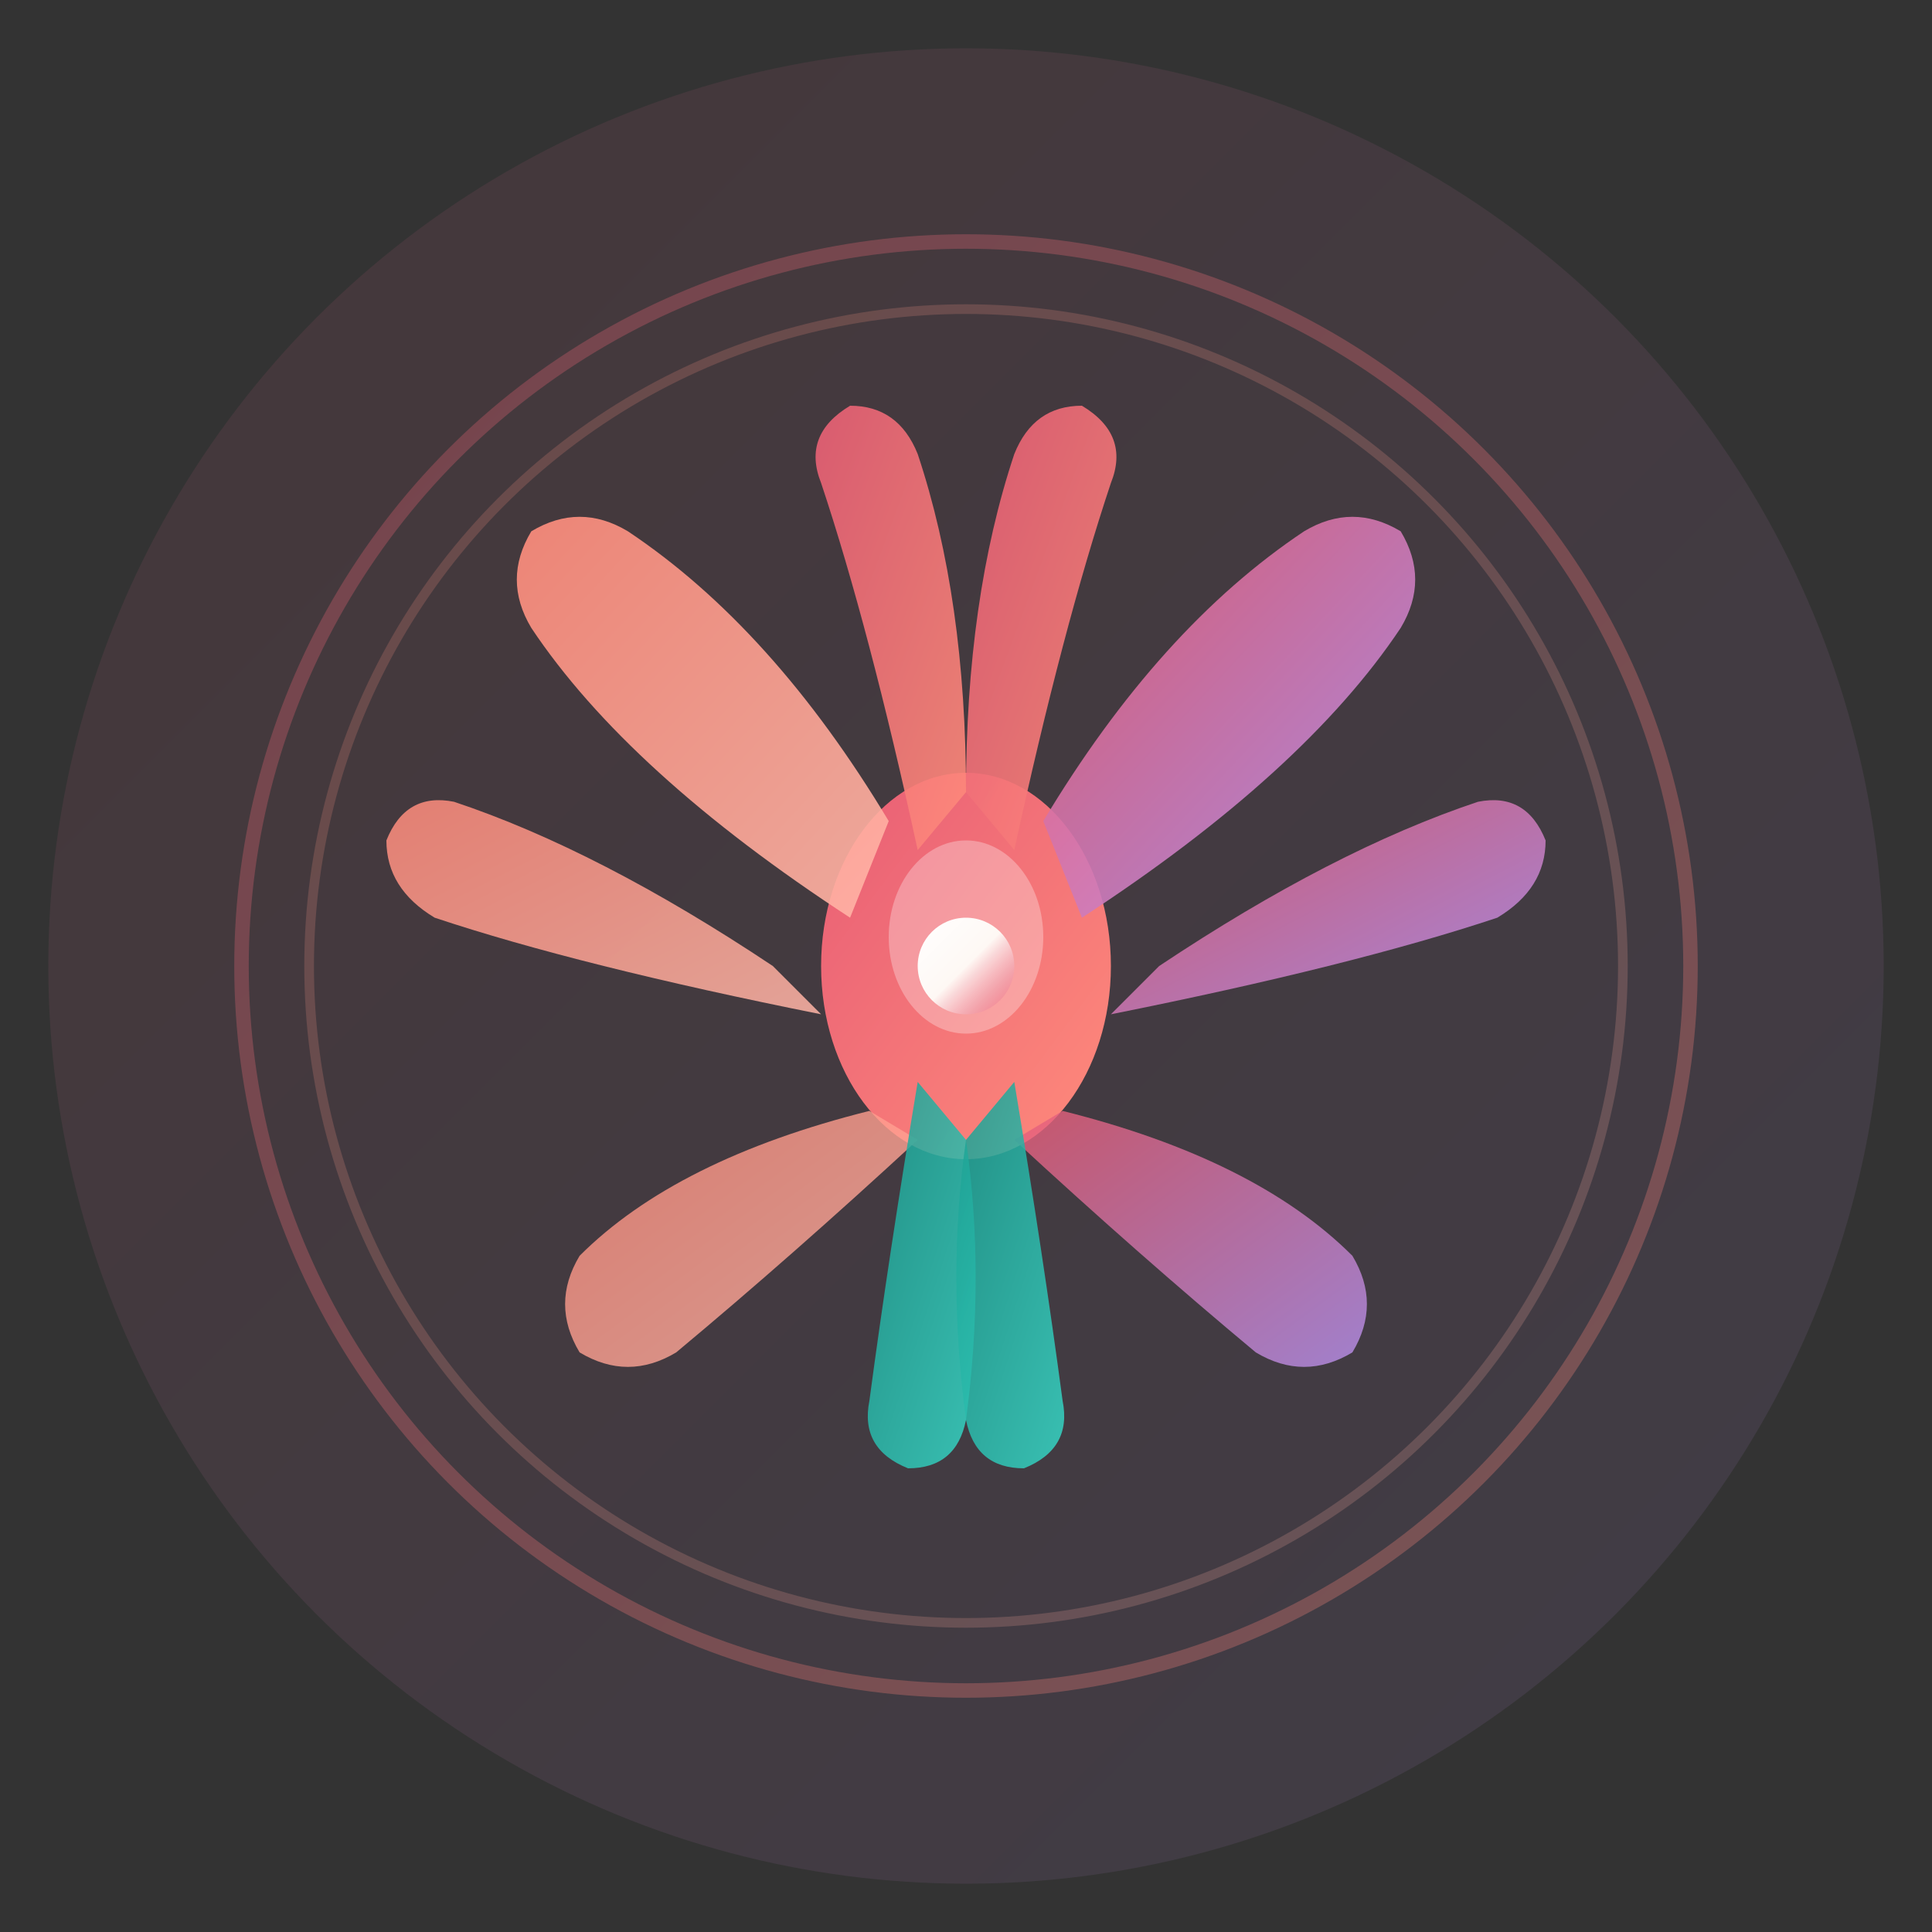
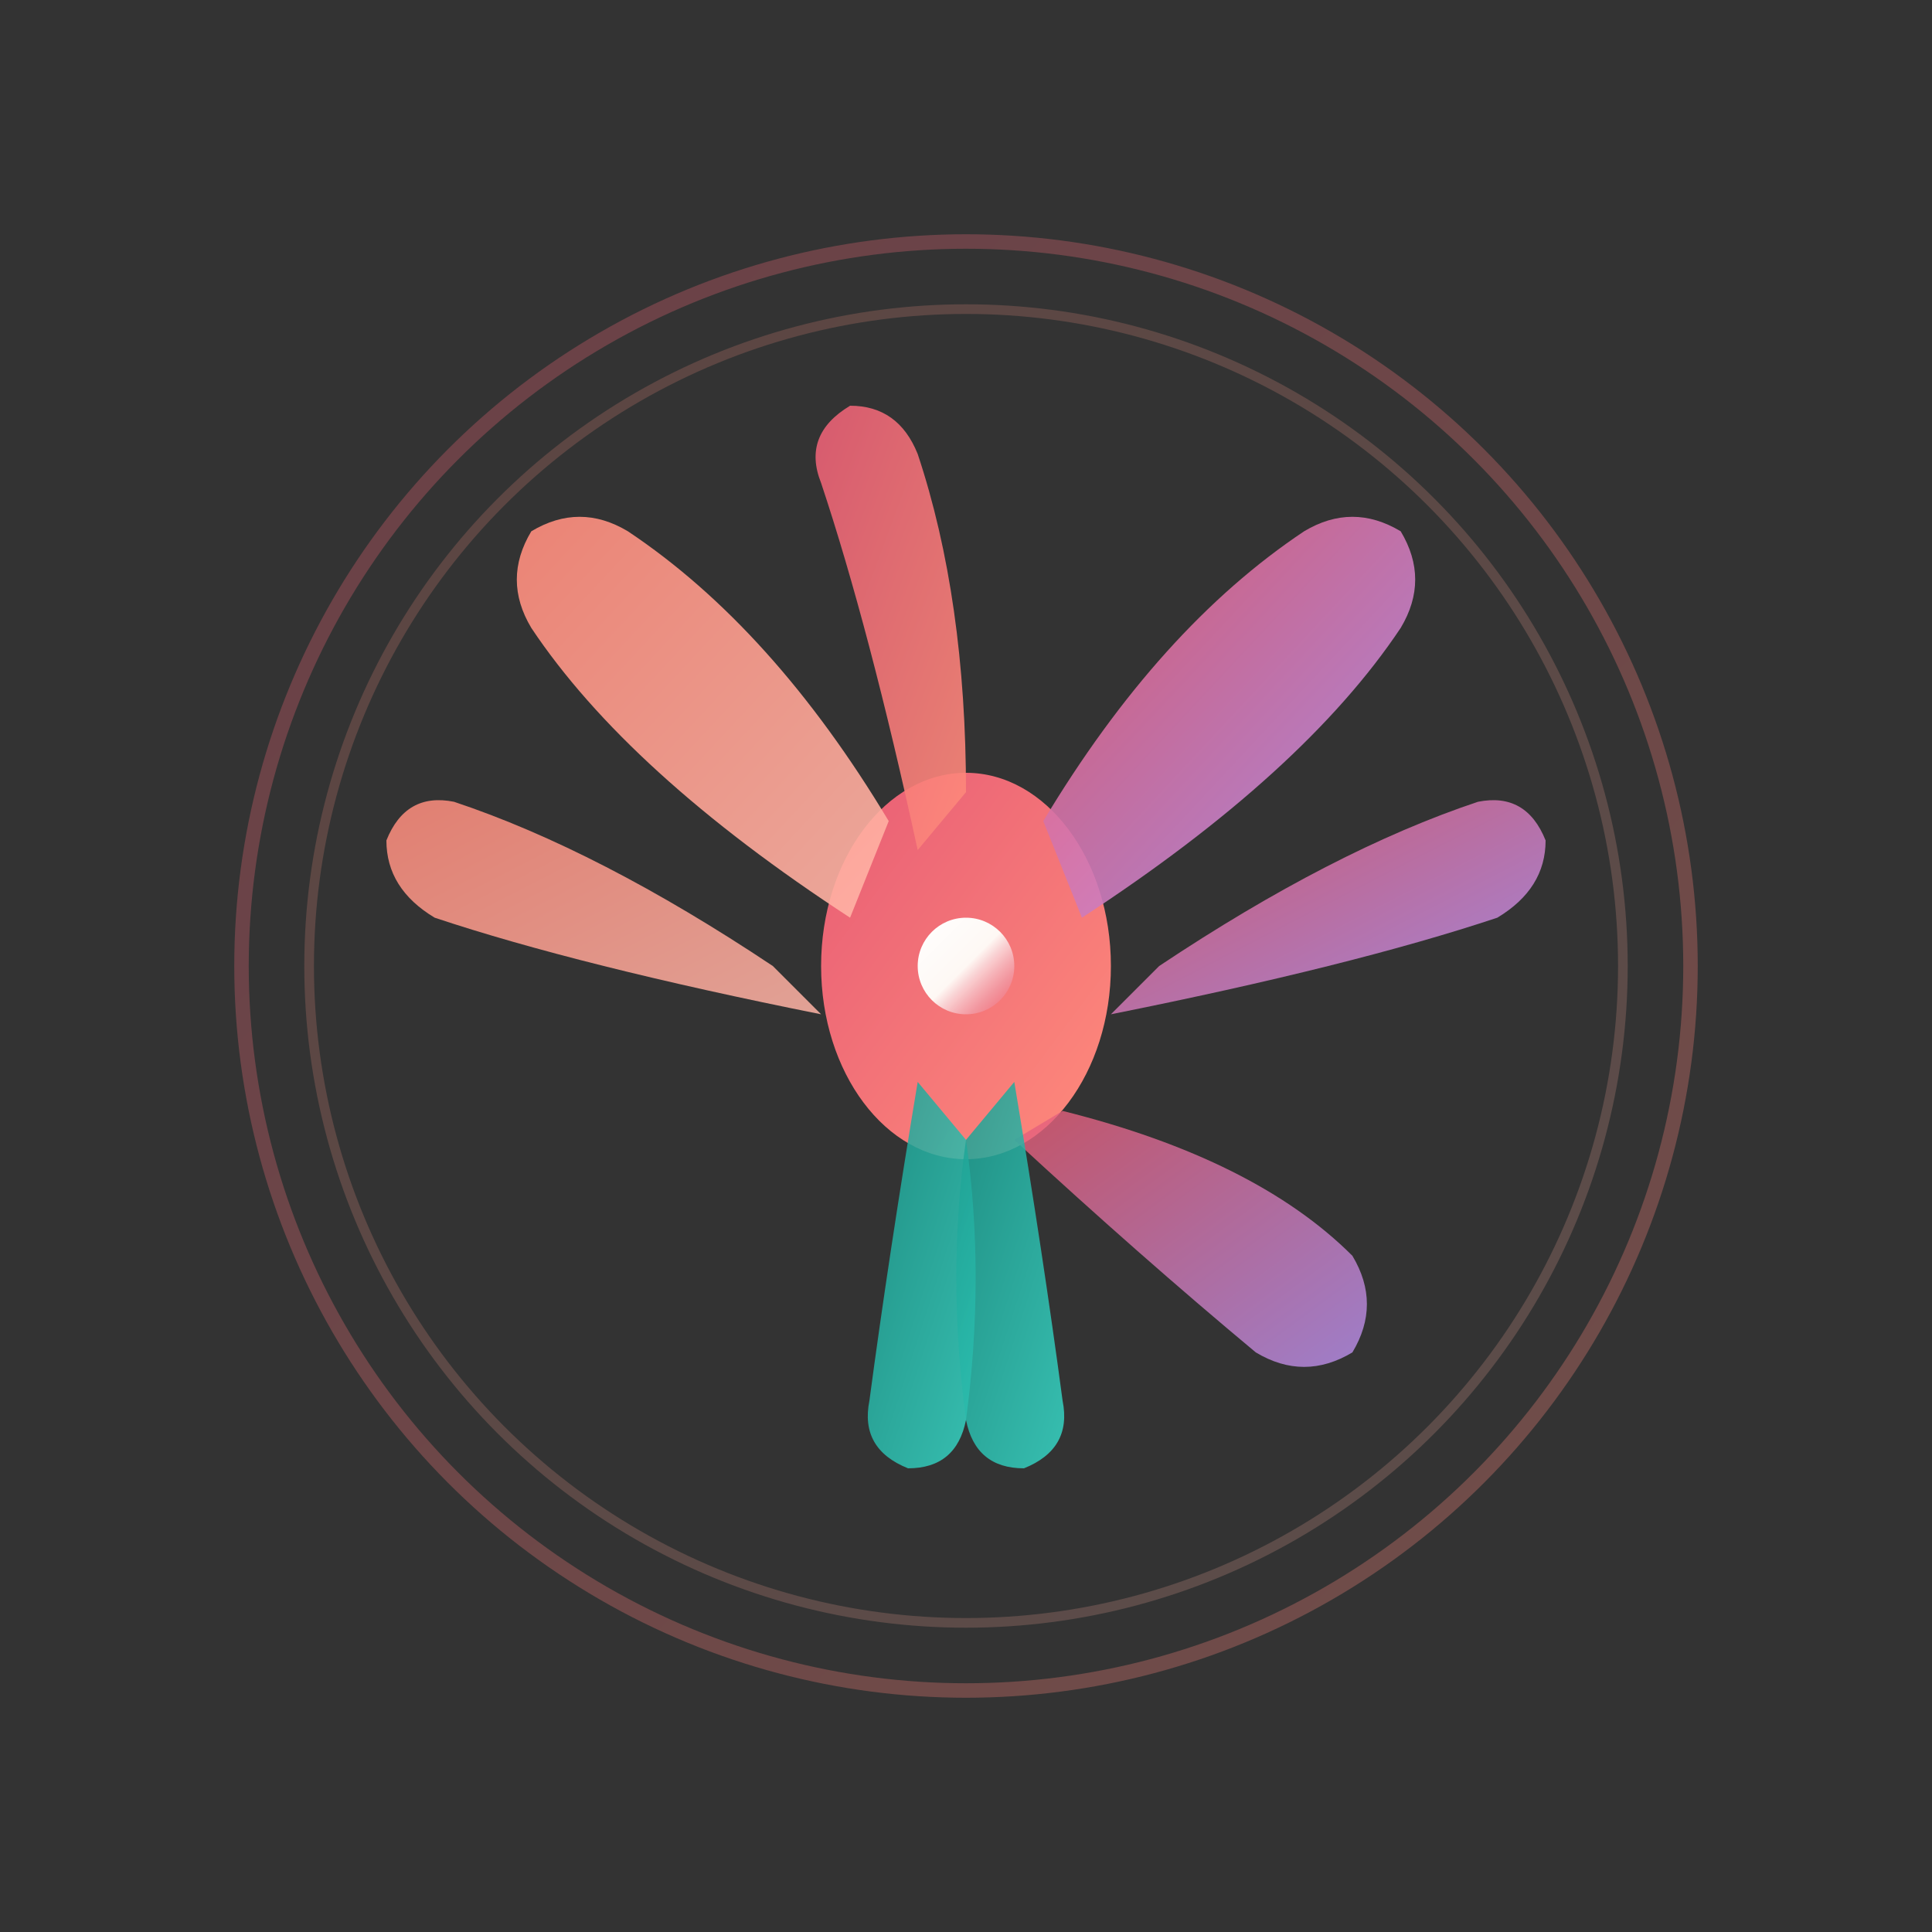
<svg xmlns="http://www.w3.org/2000/svg" width="200" height="200" viewBox="0 0 200 200" fill="none">
  <rect x="0" y="0" width="200" height="200" fill="#333333" stroke="none" />
-   <circle cx="100" cy="100" r="95" fill="url(#gradient1)" opacity="0.1" />
  <g transform="translate(100, 100)">
    <ellipse cx="0" cy="0" rx="15" ry="20" fill="url(#gradient2)" />
    <path d="M -12 -5 Q -35 -20, -45 -35 Q -48 -40, -45 -45 Q -40 -48, -35 -45 Q -20 -35, -8 -15 Z" fill="url(#gradient3)" opacity="0.9" />
    <path d="M -15 5 Q -40 0, -55 -5 Q -60 -8, -60 -13 Q -58 -18, -53 -17 Q -38 -12, -20 0 Z" fill="url(#gradient3)" opacity="0.85" />
-     <path d="M -10 15 Q -30 20, -40 30 Q -43 35, -40 40 Q -35 43, -30 40 Q -18 30, -5 18 Z" fill="url(#gradient3)" opacity="0.8" />
    <path d="M 12 -5 Q 35 -20, 45 -35 Q 48 -40, 45 -45 Q 40 -48, 35 -45 Q 20 -35, 8 -15 Z" fill="url(#gradient4)" opacity="0.9" />
    <path d="M 15 5 Q 40 0, 55 -5 Q 60 -8, 60 -13 Q 58 -18, 53 -17 Q 38 -12, 20 0 Z" fill="url(#gradient4)" opacity="0.85" />
    <path d="M 10 15 Q 30 20, 40 30 Q 43 35, 40 40 Q 35 43, 30 40 Q 18 30, 5 18 Z" fill="url(#gradient4)" opacity="0.8" />
    <path d="M -5 -12 Q -10 -35, -15 -50 Q -17 -55, -12 -58 Q -7 -58, -5 -53 Q 0 -38, 0 -18 Z" fill="url(#gradient2)" opacity="0.9" />
-     <path d="M 5 -12 Q 10 -35, 15 -50 Q 17 -55, 12 -58 Q 7 -58, 5 -53 Q 0 -38, 0 -18 Z" fill="url(#gradient2)" opacity="0.9" />
    <path d="M -5 12 Q -8 30, -10 45 Q -11 50, -6 52 Q -1 52, 0 47 Q 2 32, 0 18 Z" fill="url(#gradient5)" opacity="0.85" />
    <path d="M 5 12 Q 8 30, 10 45 Q 11 50, 6 52 Q 1 52, 0 47 Q -2 32, 0 18 Z" fill="url(#gradient5)" opacity="0.85" />
-     <ellipse cx="0" cy="-3" rx="8" ry="10" fill="white" opacity="0.3" />
    <circle cx="0" cy="0" r="5" fill="url(#gradient6)" />
  </g>
  <circle cx="100" cy="100" r="75" stroke="url(#gradient2)" stroke-width="1.5" fill="none" opacity="0.3" />
  <circle cx="100" cy="100" r="68" stroke="url(#gradient3)" stroke-width="1" fill="none" opacity="0.2" />
  <defs>
    <linearGradient id="gradient1" x1="0%" y1="0%" x2="100%" y2="100%">
      <stop offset="0%" style="stop-color:#e85d75;stop-opacity:1" />
      <stop offset="100%" style="stop-color:#b794f6;stop-opacity:1" />
    </linearGradient>
    <linearGradient id="gradient2" x1="0%" y1="0%" x2="100%" y2="100%">
      <stop offset="0%" style="stop-color:#e85d75;stop-opacity:1" />
      <stop offset="100%" style="stop-color:#ff8b7b;stop-opacity:1" />
    </linearGradient>
    <linearGradient id="gradient3" x1="0%" y1="0%" x2="100%" y2="100%">
      <stop offset="0%" style="stop-color:#ff8b7b;stop-opacity:1" />
      <stop offset="100%" style="stop-color:#ffb5a7;stop-opacity:1" />
    </linearGradient>
    <linearGradient id="gradient4" x1="0%" y1="0%" x2="100%" y2="100%">
      <stop offset="0%" style="stop-color:#e85d75;stop-opacity:1" />
      <stop offset="100%" style="stop-color:#b794f6;stop-opacity:1" />
    </linearGradient>
    <linearGradient id="gradient5" x1="0%" y1="0%" x2="100%" y2="100%">
      <stop offset="0%" style="stop-color:#1a9b8e;stop-opacity:1" />
      <stop offset="100%" style="stop-color:#38d9c8;stop-opacity:1" />
    </linearGradient>
    <linearGradient id="gradient6" x1="0%" y1="0%" x2="100%" y2="100%">
      <stop offset="0%" style="stop-color:#ffffff;stop-opacity:1" />
      <stop offset="50%" style="stop-color:#fef8f4;stop-opacity:1" />
      <stop offset="100%" style="stop-color:#e85d75;stop-opacity:0.5" />
    </linearGradient>
  </defs>
</svg>